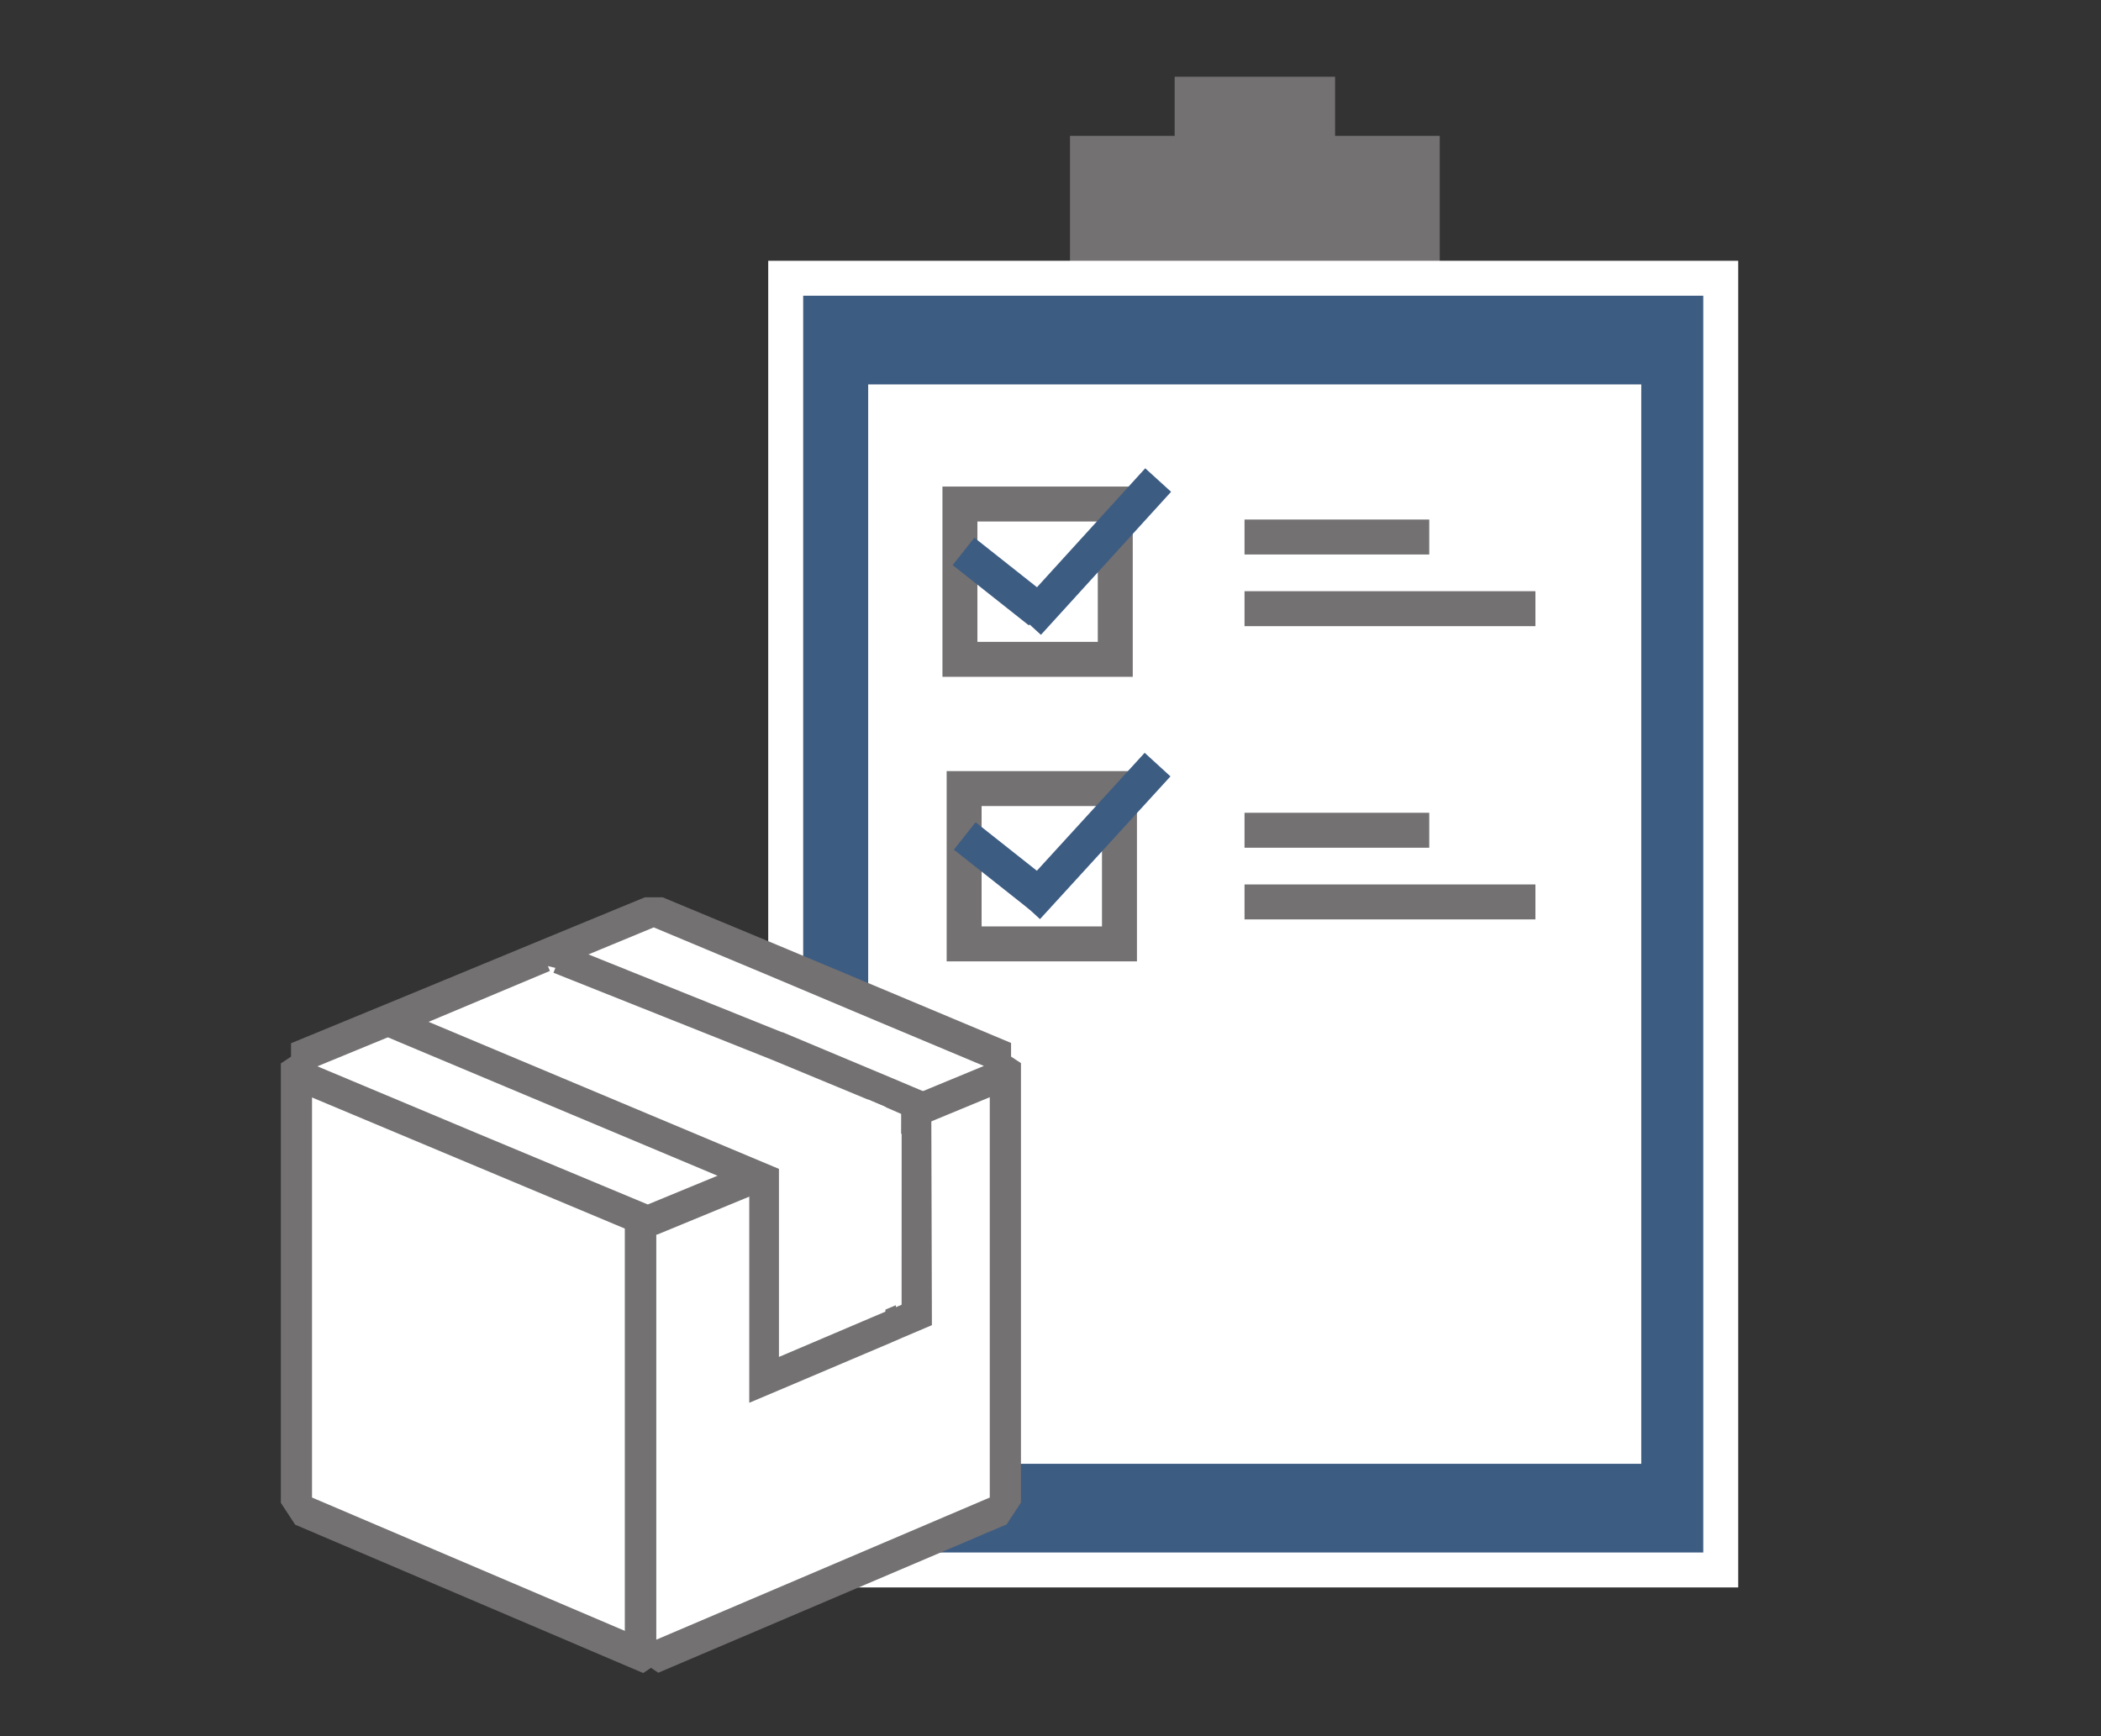
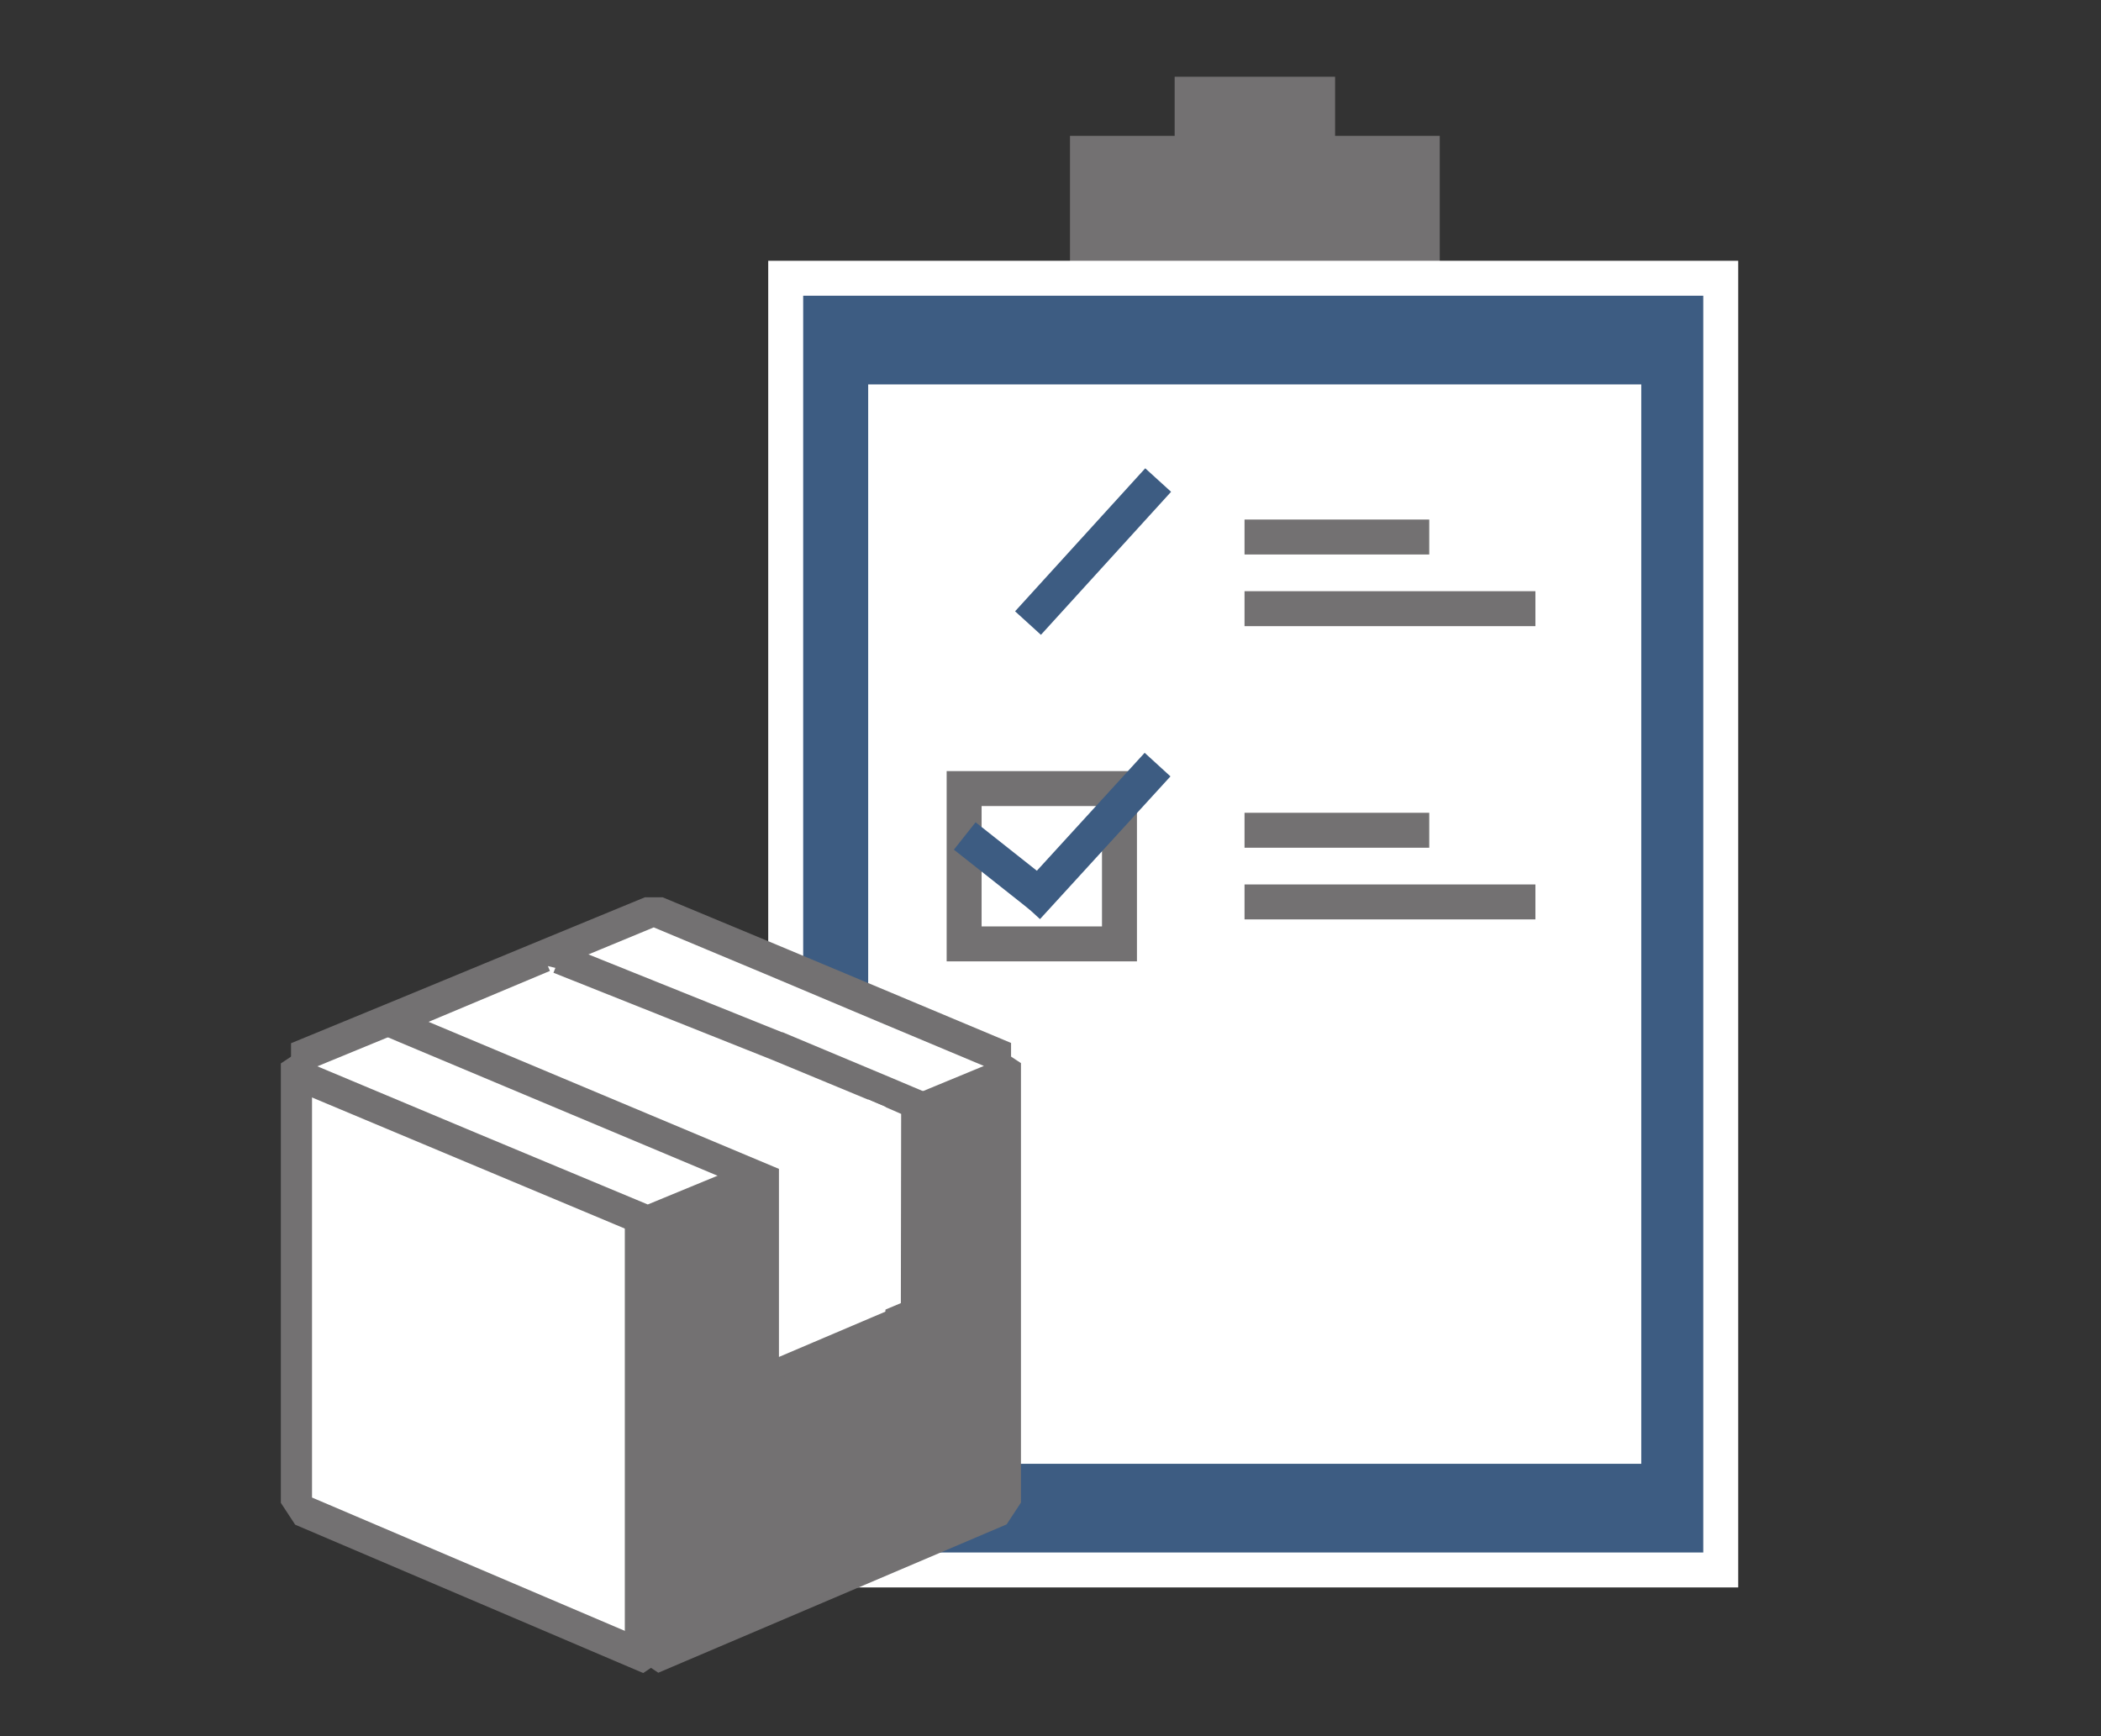
<svg xmlns="http://www.w3.org/2000/svg" version="1.1" id="Layer_1" x="0px" y="0px" viewBox="0 0 700.6 579" style="enable-background:new 0 0 700.6 579;" xml:space="preserve">
  <rect x="0" y="0" width="700.6" height="579" fill="#333333" stroke="none" />
  <style type="text/css">
	.st0{fill:#737172;}
	.st1{fill:#3D5C82;stroke:#FFFFFF;stroke-width:11.653;stroke-miterlimit:10;}
	.st2{fill:#FFFFFF;stroke:#3D5C82;stroke-width:10.009;stroke-miterlimit:10;}
	.st3{fill:none;stroke:#737172;stroke-width:11.653;stroke-miterlimit:10;}
	.st4{fill:#FFFFFF;stroke:#737172;stroke-width:3.496;stroke-miterlimit:10;}
	.st5{fill:#737172;stroke:#737172;stroke-width:3.496;stroke-miterlimit:10;}
	.st6{fill:#FFFFFF;}
	.st7{fill:none;stroke:#3D5C82;stroke-width:11.653;stroke-miterlimit:10;}
</style>
  <g>
    <polygon class="st0" points="480.1,45.3 480.1,94.8 356.8,94.8 356.8,45.3 391.7,45.3 391.7,25.6 445.2,25.6 445.2,45.3  " />
  </g>
  <rect x="262" y="92.8" class="st1" width="311.8" height="430.8" />
  <rect x="284.5" y="123.2" class="st2" width="267.8" height="370" />
-   <rect x="320.1" y="168.1" class="st3" width="51.8" height="51.8" />
  <rect x="321.5" y="263" class="st3" width="51.8" height="51.8" />
  <line class="st3" x1="476.6" y1="179.1" x2="415" y2="179.1" />
  <line class="st3" x1="512" y1="203" x2="415" y2="203" />
  <line class="st3" x1="476.6" y1="276.9" x2="415" y2="276.9" />
  <line class="st3" x1="512" y1="300.8" x2="415" y2="300.8" />
  <g>
    <g>
      <polygon class="st4" points="101,503.7 98.9,500.5 98.9,355.5 103.7,352.3 218.4,401.2 220.5,404.4 220.5,549.5 215.7,552.7   " />
      <path class="st5" d="M102.3,355.5L217,404.4v145.1l-114.7-48.9V355.5 M105,349.2l-9.6,6.4v145.1l4.2,6.4L214.3,556l9.6-6.4V404.4    l-4.2-6.4L105,349.2L105,349.2z" />
    </g>
    <g>
      <polygon class="st4" points="213.6,549.5 213.6,404.4 215.7,401.2 330.5,352.3 335.3,355.5 335.3,500.5 333.1,503.7 218.4,552.7       " />
-       <path class="st5" d="M331.8,355.5v145.1l-114.7,48.9V404.4L331.8,355.5 M329.1,349.2L214.3,398l-4.2,6.4v145.1l9.6,6.4L334.5,507    l4.2-6.4V355.5L329.1,349.2L329.1,349.2z" />
+       <path class="st5" d="M331.8,355.5l-114.7,48.9V404.4L331.8,355.5 M329.1,349.2L214.3,398l-4.2,6.4v145.1l9.6,6.4L334.5,507    l4.2-6.4V355.5L329.1,349.2L329.1,349.2z" />
    </g>
    <g>
      <polygon class="st4" points="214.8,406.8 101,359.1 100.1,358.7 100.1,352.3 134.6,338.1 182.5,318.3 216.7,304.2 219.3,304.2     334,352.3 334,358.7 217.5,406.8   " />
      <path class="st5" d="M218,307.4l37.3,15.6l38.2,16.1l39.1,16.4l-0.9,0.4l-26.6,11l-7,2.9l-4.7,1.9l-38.2,15.7l-5,2.1L216,403.6    l-56.8-23.7l-57-23.9l-0.9-0.4l34.5-14.2l47.9-19.8L218,307.4 M215.4,301l-34.2,14.1l-47.9,19.8l-34.5,14.2v12.8l0.9,0.4l57,23.9    l56.8,23.8h5.3l34.2-14.1l5-2.1l38.2-15.8l4.7-1.9l7-2.9l26.6-11l0.9-0.4V349l-39.1-16.4l-38.2-16L220.6,301H215.4L215.4,301z" />
    </g>
    <g>
      <polygon class="st4" points="254.7,393.2 127.7,339.8 180.9,317.6 259.2,348.7 297,364.6 297,442.2 254.7,460.1   " />
      <path class="st5" d="M185.2,322.8l72.8,29l44.4,18.4v66.1L258,455.2V391l-119.6-50.2l44.3-18.6 M121,340.5l12.7,5.4l117.9,49.5    v59.9v9.9l9-3.8l35.8-15.2l3.9-1.7l8.7-3.7l-0.2-71.4l-0.1-3.2l-12.3-5.2l-35.8-15h-0.1h-0.1l-77.1-31l0,0L121,340.5z" />
    </g>
    <polygon class="st6" points="289.5,366.7 300.5,371.5 300.4,434.6 278.1,444  " />
  </g>
  <g>
-     <line class="st7" x1="321.3" y1="183.9" x2="346.7" y2="204" />
    <line class="st7" x1="386.2" y1="160.1" x2="342.8" y2="207.8" />
  </g>
  <g>
    <line class="st7" x1="321.7" y1="278.8" x2="347.1" y2="298.9" />
    <line class="st7" x1="386" y1="255" x2="342.5" y2="302.6" />
  </g>
</svg>